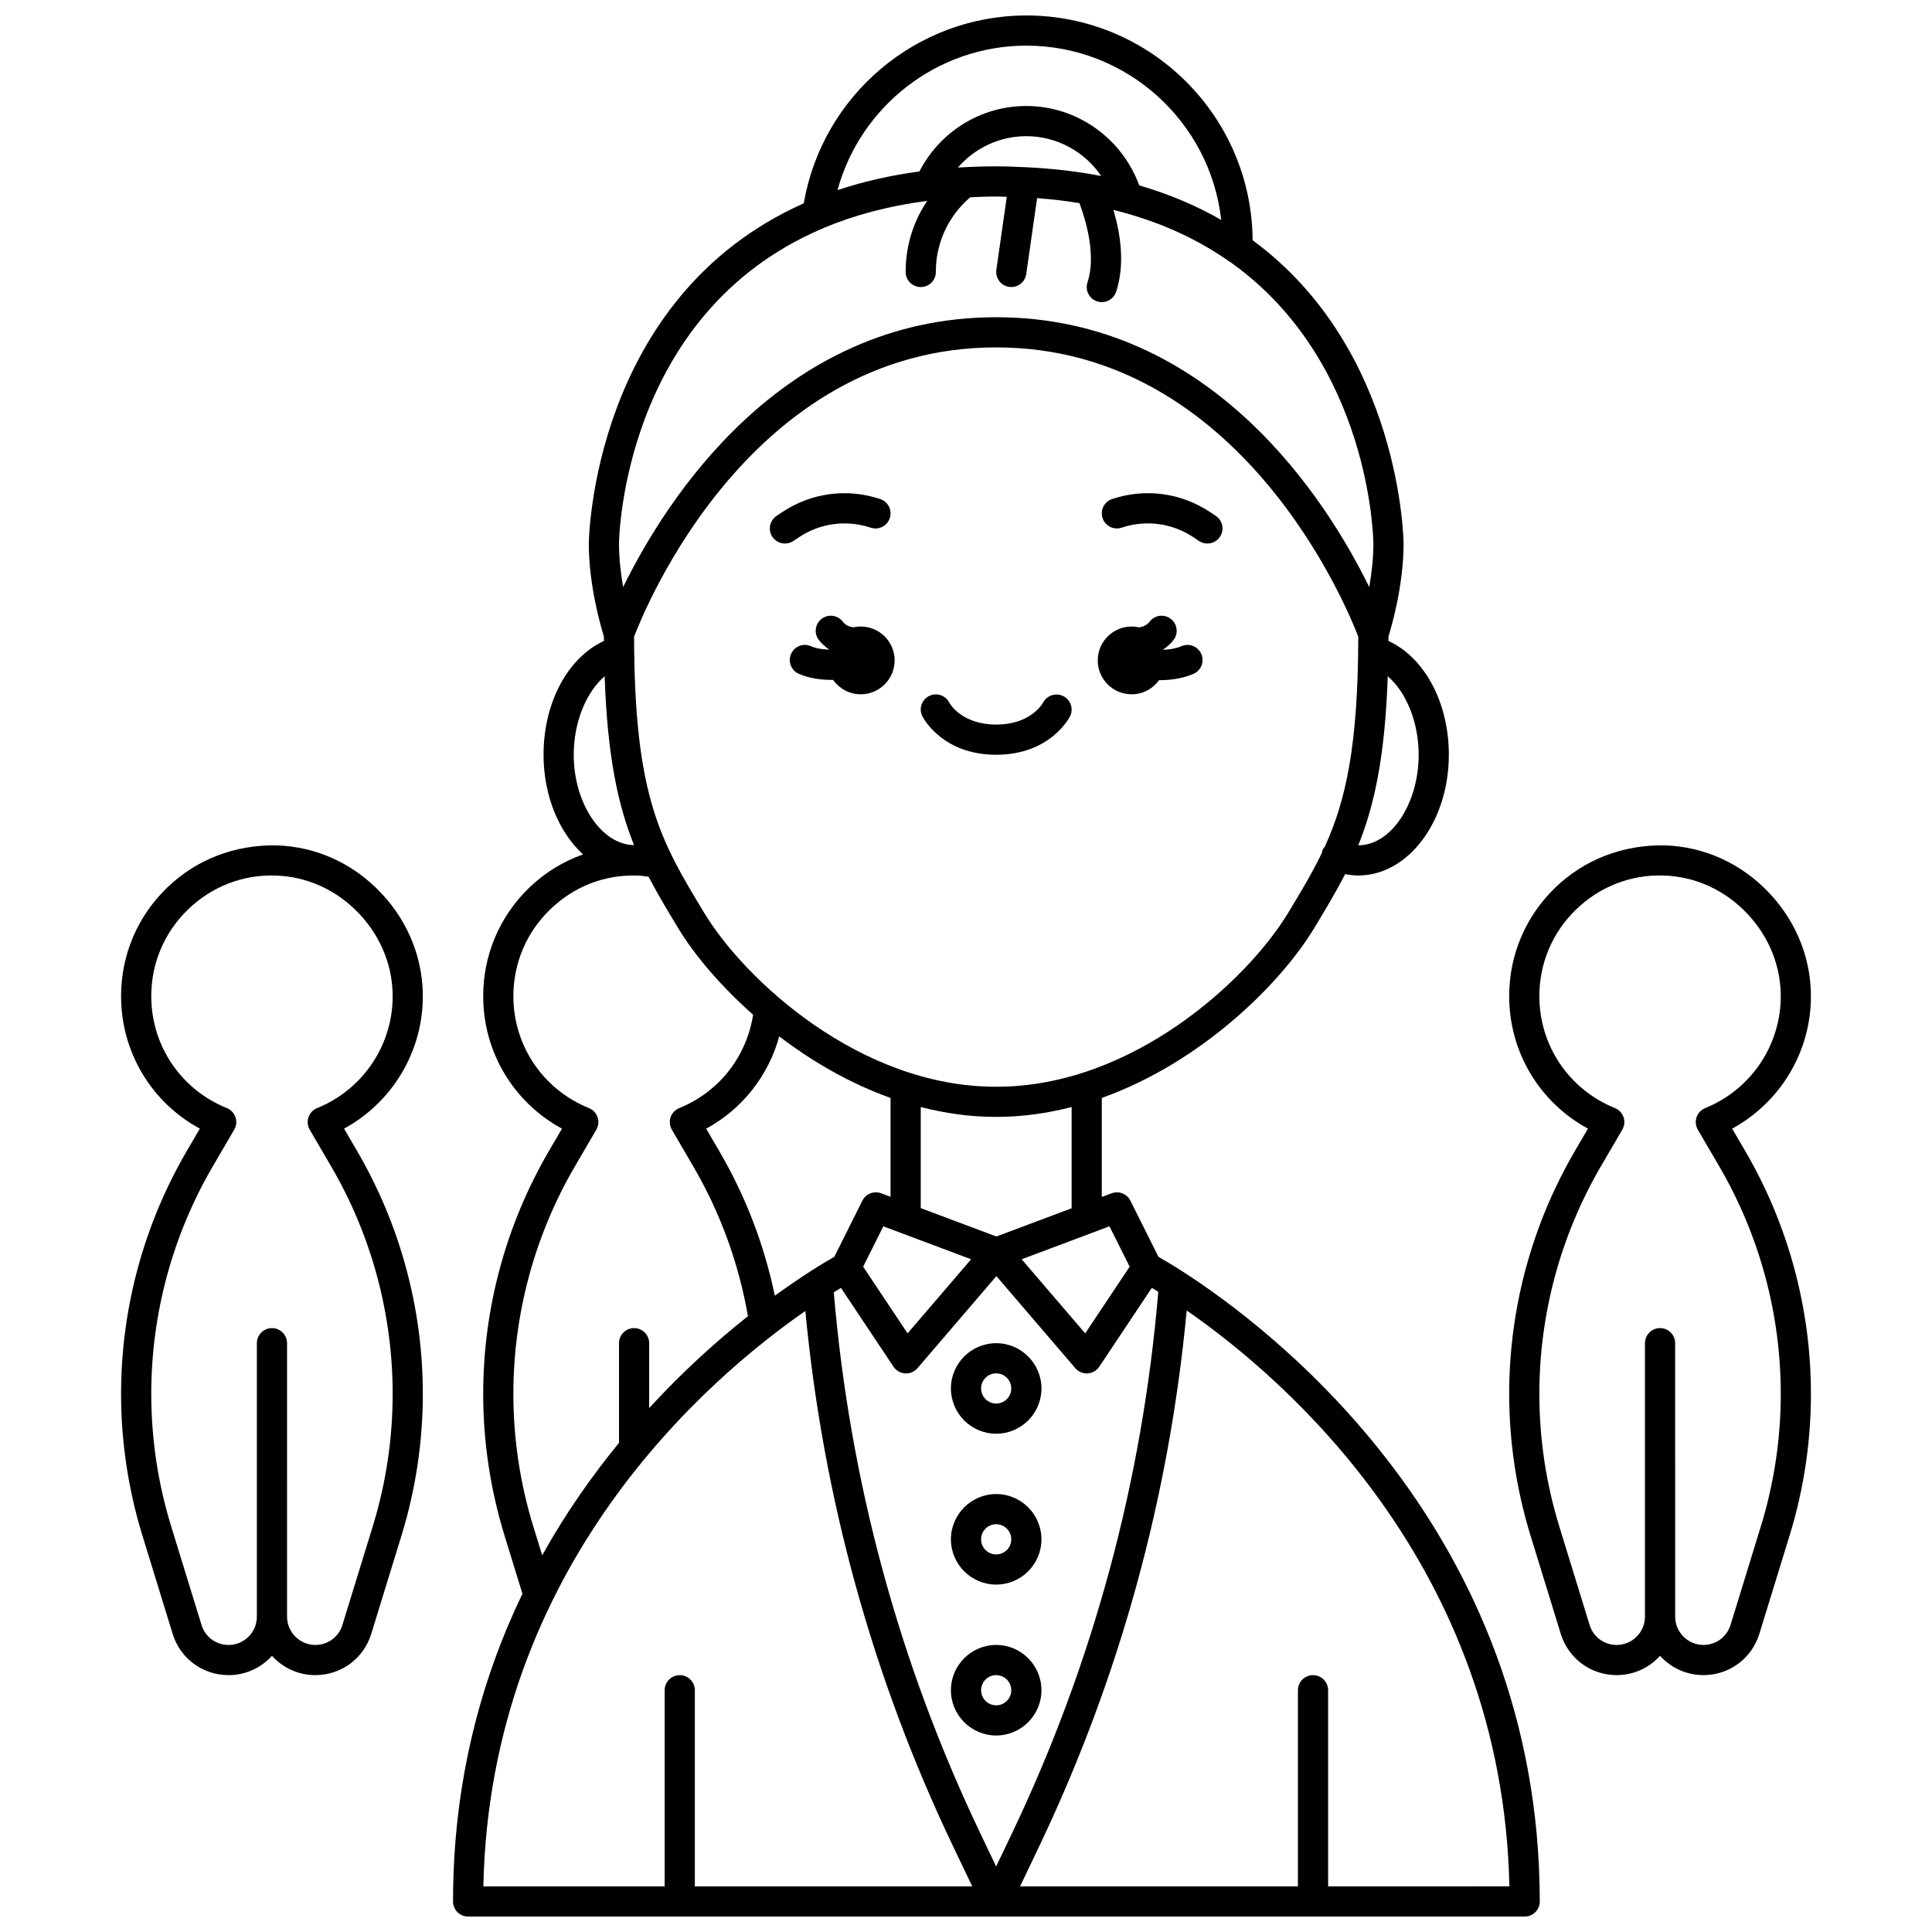
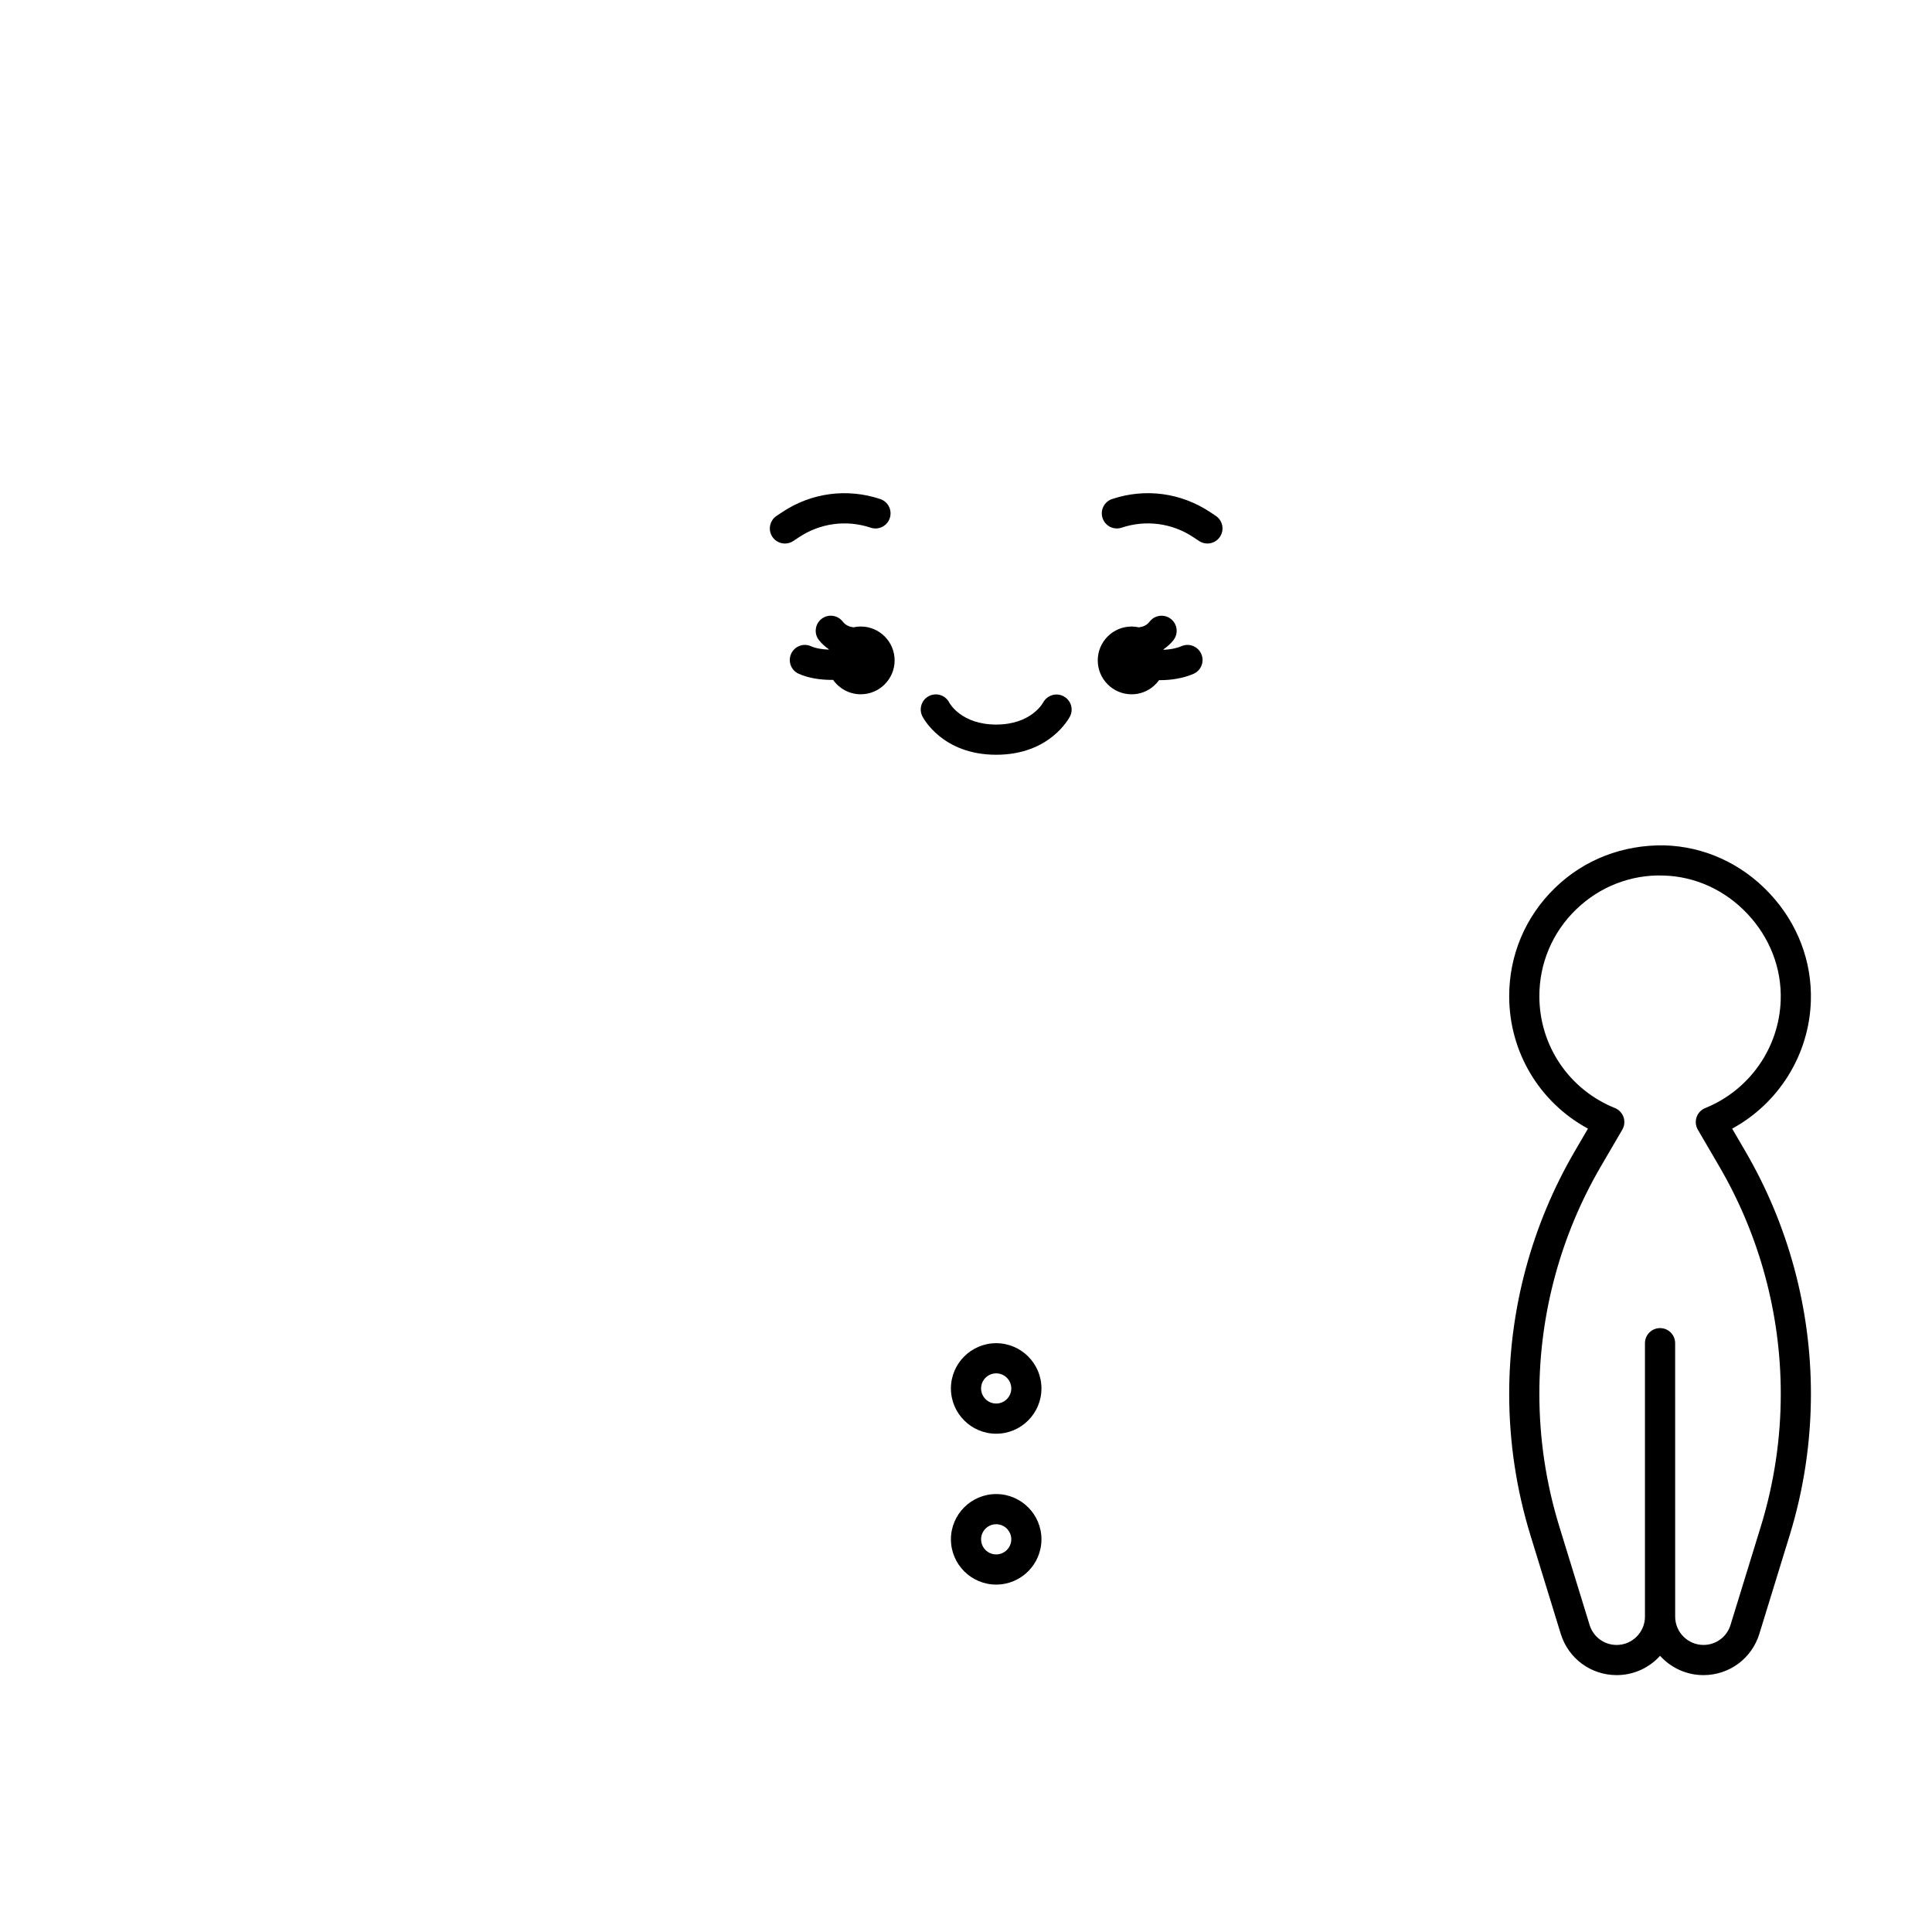
<svg xmlns="http://www.w3.org/2000/svg" width="800px" height="800px" version="1.1" viewBox="144 144 512 512">
  <defs>
    <clipPath id="a">
      <path d="m264 148.09h289v503.81h-289z" />
    </clipPath>
  </defs>
  <path d="m457.12 315.24c-1.469 0.625-3.125 0.887-4.738 0.965-0.016-0.039-0.023-0.082-0.039-0.129 0.98-0.684 1.891-1.469 2.66-2.465 1.348-1.75 1.016-4.258-0.734-5.606s-4.262-1.02-5.606 0.734c-0.758 0.992-1.762 1.371-2.836 1.516-0.625-0.137-1.266-0.219-1.93-0.219-4.957 0-8.98 4.023-8.98 8.98s4.023 8.98 8.98 8.98c3.008 0 5.648-1.492 7.281-3.758 0.082 0 0.164 0.012 0.25 0.012 2.941 0 6.059-0.473 8.84-1.664 2.031-0.867 2.973-3.219 2.098-5.25-0.863-2.035-3.234-2.981-5.246-2.098z" />
-   <path d="m372.1 310.03c-0.668 0-1.312 0.082-1.934 0.219-1.066-0.145-2.062-0.527-2.828-1.516-1.336-1.746-3.856-2.082-5.602-0.738-1.75 1.344-2.082 3.856-0.738 5.602 0.766 0.996 1.676 1.781 2.656 2.465-0.012 0.031-0.02 0.062-0.027 0.094-1.691-0.059-3.383-0.316-4.699-0.898-2.016-0.91-4.383 0.008-5.277 2.023-0.902 2.016 0.004 4.383 2.023 5.277 2.59 1.16 5.723 1.621 8.742 1.621 0.121 0 0.23-0.016 0.352-0.02 1.625 2.312 4.297 3.832 7.336 3.832 4.957 0 8.98-4.023 8.98-8.98-0.004-4.965-4.027-8.98-8.984-8.98z" />
+   <path d="m372.1 310.03c-0.668 0-1.312 0.082-1.934 0.219-1.066-0.145-2.062-0.527-2.828-1.516-1.336-1.746-3.856-2.082-5.602-0.738-1.75 1.344-2.082 3.856-0.738 5.602 0.766 0.996 1.676 1.781 2.656 2.465-0.012 0.031-0.02 0.062-0.027 0.094-1.691-0.059-3.383-0.316-4.699-0.898-2.016-0.91-4.383 0.008-5.277 2.023-0.902 2.016 0.004 4.383 2.023 5.277 2.59 1.16 5.723 1.621 8.742 1.621 0.121 0 0.23-0.016 0.352-0.02 1.625 2.312 4.297 3.832 7.336 3.832 4.957 0 8.98-4.023 8.98-8.98-0.004-4.965-4.027-8.98-8.984-8.98" />
  <path d="m464.72 279.73c-7.727-5.148-17.199-6.418-26-3.481-2.09 0.695-3.227 2.957-2.527 5.059 0.699 2.09 2.941 3.234 5.059 2.527 6.438-2.137 13.383-1.219 19.031 2.551l1.477 0.984c0.68 0.449 1.453 0.668 2.211 0.668 1.293 0 2.562-0.625 3.332-1.781 1.227-1.84 0.73-4.32-1.109-5.547z" />
  <path d="m355.71 286.39c5.648-3.762 12.578-4.695 19.031-2.551 2.109 0.707 4.359-0.434 5.059-2.527s-0.434-4.363-2.527-5.059c-8.809-2.938-18.281-1.668-26 3.481l-1.477 0.984c-1.84 1.227-2.336 3.707-1.109 5.547 0.77 1.156 2.043 1.777 3.332 1.777 0.758 0 1.531-0.219 2.215-0.672z" />
  <path d="m425.82 328.5c-1.934-1.012-4.34-0.246-5.379 1.68-0.129 0.238-3.25 5.836-12.441 5.836s-12.316-5.598-12.414-5.785c-0.992-1.98-3.387-2.766-5.367-1.789-1.977 0.988-2.773 3.391-1.789 5.367 0.207 0.414 5.266 10.207 19.574 10.207 14.305 0 19.363-9.789 19.574-10.207 0.969-1.953 0.184-4.305-1.758-5.309z" />
  <path d="m408 499.96c-6.613 0-11.996 5.383-11.996 11.996s5.383 11.996 11.996 11.996c6.613 0 11.996-5.383 11.996-11.996s-5.383-11.996-11.996-11.996zm0 15.992c-2.207 0-4-1.793-4-4s1.793-4 4-4c2.207 0 4 1.793 4 4-0.004 2.211-1.793 4-4 4z" />
  <path d="m408 539.94c-6.613 0-11.996 5.383-11.996 11.996s5.383 11.996 11.996 11.996c6.613 0 11.996-5.383 11.996-11.996s-5.383-11.996-11.996-11.996zm0 15.996c-2.207 0-4-1.793-4-4s1.793-4 4-4c2.207 0 4 1.793 4 4-0.004 2.207-1.793 4-4 4z" />
-   <path d="m408 579.93c-6.613 0-11.996 5.383-11.996 11.996s5.383 11.996 11.996 11.996c6.613 0 11.996-5.383 11.996-11.996s-5.383-11.996-11.996-11.996zm0 15.996c-2.207 0-4-1.793-4-4s1.793-4 4-4c2.207 0 4 1.793 4 4-0.004 2.207-1.793 4-4 4z" />
  <g clip-path="url(#a)">
-     <path d="m457.27 480.88c-0.117-0.07-0.215-0.16-0.34-0.219-2.719-1.734-4.738-2.914-5.922-3.582l-7.441-14.883c-0.914-1.832-3.066-2.664-4.981-1.957l-2.598 0.969v-26.242c26.52-9.48 47.434-30.379 56.215-44.887 3.039-5.027 5.812-9.621 8.262-14.422 1.156 0.219 2.324 0.355 3.5 0.355 13.23 0 23.992-14.352 23.992-31.988 0-13.895-6.453-25.762-16.012-30.168 0-0.41 0.016-0.781 0.016-1.195 0.852-2.731 4-13.574 4-24.613 0-0.715-0.656-51.48-40.004-80.379-0.227-32.883-27.023-59.57-59.961-59.57-29.199 0-54.086 21.242-58.992 49.785-56.121 25-56.965 89.359-56.965 90.16 0 11.043 3.148 21.887 4 24.613 0 0.414 0.012 0.785 0.016 1.191-9.555 4.41-16.012 16.281-16.012 30.176 0 10.957 4.156 20.637 10.473 26.402-5.301 1.883-10.18 4.848-14.352 8.906-7.812 7.59-12.113 17.77-12.113 28.668 0 14.832 8.062 28.16 20.875 35.105l-3.5 5.996c-11.367 19.488-17.375 41.711-17.375 64.273 0 12.723 1.898 25.344 5.637 37.512l4.758 15.469c-10.895 22.668-18.391 49.762-18.391 81.555 0 2.211 1.789 4 4 4h280c1.062 0 2.078-0.418 2.828-1.172 0.75-0.75 1.172-1.766 1.172-2.832-0.098-98.219-71.289-151.96-94.789-167.03zm-8.031 4.418c0.516 0.309 1.082 0.652 1.715 1.043-4.195 50.016-17.207 98.312-38.797 143.57l-4.164 8.727-4.098-8.574c-21.645-45.246-34.707-93.551-38.938-143.59 0.707-0.438 1.344-0.824 1.91-1.164l13.922 20.883c0.695 1.043 1.836 1.699 3.082 1.77 0.086 0.004 0.168 0.008 0.246 0.008 1.164 0 2.269-0.508 3.035-1.398l20.902-24.387 20.902 24.387c0.762 0.891 1.871 1.398 3.035 1.398 0.078 0 0.16-0.004 0.242-0.008 1.25-0.074 2.391-0.73 3.082-1.77zm-99.902 2.086c-2.801-13.48-7.723-26.328-14.695-38.277l-3.5-5.996c9.59-5.199 16.5-14.043 19.367-24.461 8.578 6.551 18.559 12.406 29.496 16.316v26.199l-2.484-0.934c-1.918-0.707-4.066 0.125-4.981 1.957l-7.441 14.883c-1.207 0.684-3.305 1.906-6.113 3.703-0.133 0.062-0.238 0.16-0.363 0.234-2.586 1.672-5.727 3.785-9.285 6.375zm52.02-9.668-16.836 19.641-11.777-17.668 5.352-10.699zm42.016 1.969-11.781 17.672-16.836-19.641 23.262-8.73zm-15.379-15.477-19.938 7.477-20.047-7.519v-26.789c6.383 1.637 13.016 2.613 19.852 2.613h0.281c6.832 0 13.469-0.977 19.852-2.609zm57.371-78.27c-10.777 17.809-41.27 46.055-77.223 46.055h-0.281c-35.953 0-66.445-28.246-77.223-46.055-11.535-19.066-18.516-30.645-18.598-73.199 2.672-7.047 30.742-76.676 95.961-76.676 65.094 0 93.262 69.586 95.957 76.672-0.051 28.695-3.25 43.316-8.859 55.629-0.219 0.277-0.461 0.539-0.605 0.879-0.102 0.234-0.098 0.48-0.148 0.723-2.559 5.328-5.566 10.324-8.98 15.973zm34.594-41.914c0 13.004-7.324 23.992-15.992 23.992h-0.012c4.32-10.691 7.102-23.77 7.812-44.805 4.891 4.211 8.191 12.145 8.191 20.812zm-103.96-187.93c26.703 0 48.746 20.25 51.637 46.191-6.363-3.668-13.57-6.777-21.719-9.152-4.566-12.477-16.48-21.043-29.918-21.043-12.047 0-22.883 6.766-28.348 17.348-7.922 1.07-15.145 2.75-21.695 4.945 6.066-22.246 26.43-38.289 50.043-38.289zm0.035 32.227c-0.023-0.004-0.043-0.02-0.066-0.023-0.082-0.012-0.164 0.02-0.246 0.016-2.523-0.121-5.062-0.23-7.719-0.23-3.5 0-6.871 0.121-10.148 0.324 4.481-5.191 11.039-8.32 18.145-8.32 8.082 0 15.457 4.109 19.836 10.559-6.113-1.199-12.719-1.977-19.801-2.324zm-54.492 16.422c0.258-0.062 0.469-0.203 0.699-0.312 7.934-3.344 17.051-5.832 27.473-7.188-3.004 4.484-5.703 10.754-5.703 18.828 0 2.211 1.789 4 4 4 2.211 0 4-1.789 4-4 0-10.91 6.359-17.469 9.105-19.793 2.258-0.098 4.519-0.199 6.887-0.199 0.965 0 1.855 0.062 2.805 0.078l-2.762 19.344c-0.312 2.188 1.207 4.215 3.394 4.527 0.191 0.027 0.383 0.039 0.57 0.039 1.961 0 3.672-1.434 3.953-3.43l2.875-20.129c3.918 0.289 7.648 0.738 11.23 1.32 1.734 4.68 4.481 13.93 2.133 20.977-0.699 2.094 0.434 4.363 2.527 5.059 0.418 0.137 0.848 0.207 1.262 0.207 1.676 0 3.234-1.059 3.789-2.734 2.406-7.227 1.164-15.316-0.695-21.699 0.816 0.199 1.637 0.395 2.426 0.613 0.125 0.047 0.25 0.078 0.379 0.117 10.953 3.023 20.098 7.469 27.719 12.805 0.223 0.16 0.43 0.34 0.684 0.453 37.082 26.496 37.672 73.758 37.672 74.418 0 3.992-0.484 8.004-1.098 11.535-11.059-22.547-41.641-71.512-98.863-71.512s-87.812 48.965-98.863 71.516c-0.617-3.531-1.098-7.547-1.098-11.539 0-0.746 0.766-60.555 53.5-83.301zm-65.496 139.28c0-8.668 3.309-16.602 8.195-20.816 0.707 20.996 3.488 34.066 7.789 44.75-8.543-0.074-15.984-10.949-15.984-23.934zm-10.711 204.51c-3.508-11.406-5.285-23.23-5.285-35.156 0-21.148 5.629-41.977 16.281-60.238l5.699-9.762c0.582-1.004 0.707-2.211 0.332-3.309-0.375-1.094-1.211-1.98-2.281-2.414-12.168-4.914-20.031-16.559-20.031-29.652 0-8.715 3.438-16.863 9.691-22.934 6.246-6.074 14.383-9.34 23.219-9.035 0.98 0.027 1.953 0.188 2.926 0.312 2.363 4.559 5.016 8.953 7.914 13.738 4.125 6.816 10.973 15.039 19.777 22.832-1.715 11.094-9.035 20.484-19.578 24.742-1.074 0.434-1.91 1.316-2.281 2.414-0.371 1.098-0.25 2.305 0.332 3.309l5.695 9.762c7.18 12.312 12.023 25.645 14.469 39.656-7.906 6.258-17.016 14.375-26.176 24.348l0.004-17.18c0-2.211-1.789-4-4-4-2.211 0-4 1.789-4 4v26.406c-7.164 8.75-14.148 18.648-20.352 29.797zm72.09-57.113c4.688 49.48 17.812 97.262 39.258 142.09l4.973 10.402h-73.516v-51.98c0-2.211-1.789-4-4-4-2.211 0-4 1.789-4 4v51.98h-48.043c1.758-84.969 59.32-134.43 85.328-152.49zm138.54 152.49v-51.98c0-2.211-1.789-4-4-4-2.211 0-4 1.789-4 4v51.98h-73.633l5.039-10.562c21.387-44.836 34.473-92.609 39.117-142.06 25.906 17.961 83.68 67.457 85.52 152.62z" />
-   </g>
-   <path d="m235.18 443.1c12.34-6.719 20.375-19.52 20.852-33.746 0.355-10.57-3.543-20.746-10.969-28.641-7.414-7.887-17.305-12.387-27.848-12.684-10.988-0.176-21.211 3.707-29.016 11.301-7.809 7.59-12.113 17.77-12.113 28.668 0 14.832 8.062 28.164 20.875 35.105l-3.5 5.996c-11.363 19.488-17.375 41.711-17.375 64.273 0 12.723 1.898 25.344 5.637 37.512l8.031 26.109c2.023 6.535 7.973 10.934 14.82 10.934 4.559 0 8.66-1.977 11.5-5.117 2.84 3.144 6.941 5.117 11.5 5.117 6.844 0 12.797-4.398 14.812-10.941l8.031-26.105c3.742-12.168 5.637-24.785 5.637-37.512 0-22.562-6.008-44.781-17.379-64.27zm7.594 105.43-8.031 26.102c-0.977 3.172-3.859 5.297-7.168 5.297-4.133 0-7.5-3.367-7.5-7.5l-0.004-72.465c0-2.211-1.789-4-4-4-2.211 0-4 1.789-4 4v72.469c0.004 4.133-3.363 7.5-7.496 7.5-3.312 0-6.195-2.129-7.168-5.293l-8.031-26.105c-3.516-11.41-5.289-23.234-5.289-35.16 0-21.148 5.629-41.977 16.281-60.238l5.699-9.762c0.582-1.004 0.707-2.211 0.332-3.309-0.375-1.094-1.211-1.98-2.281-2.414-12.172-4.914-20.031-16.559-20.031-29.652 0-8.715 3.438-16.863 9.691-22.934 6.246-6.074 14.516-9.34 23.215-9.035 8.406 0.234 16.301 3.844 22.246 10.164 5.957 6.336 9.086 14.465 8.805 22.898-0.426 12.609-8.277 23.824-20.012 28.566-1.074 0.434-1.91 1.316-2.281 2.414-0.371 1.098-0.25 2.305 0.332 3.309l5.699 9.762c10.648 18.25 16.277 39.078 16.277 60.23 0 11.926-1.773 23.75-5.285 35.156z" />
+     </g>
  <path d="m606.54 449.1-3.5-6c12.34-6.719 20.375-19.52 20.852-33.746 0.355-10.57-3.543-20.746-10.969-28.641-7.414-7.887-17.305-12.387-27.848-12.684-10.953-0.176-21.211 3.707-29.016 11.301-7.809 7.586-12.109 17.766-12.109 28.664 0 14.832 8.062 28.164 20.875 35.105l-3.5 5.996c-11.367 19.488-17.375 41.711-17.375 64.273 0 12.723 1.898 25.344 5.637 37.512l8.031 26.109c2.019 6.535 7.969 10.934 14.816 10.934 4.559 0 8.66-1.977 11.5-5.117 2.84 3.144 6.941 5.117 11.5 5.117 6.844 0 12.797-4.398 14.812-10.941l8.031-26.105c3.742-12.168 5.637-24.785 5.637-37.512 0.004-22.559-6.008-44.781-17.375-64.266zm4.098 99.426-8.031 26.102c-0.977 3.172-3.859 5.297-7.168 5.297-4.133 0-7.5-3.367-7.5-7.5l-0.008-72.465c0-2.211-1.789-4-4-4-2.211 0-4 1.789-4 4v72.469c0 4.133-3.367 7.5-7.5 7.5-3.312 0-6.195-2.129-7.168-5.293l-8.031-26.105c-3.512-11.41-5.285-23.234-5.285-35.16 0-21.148 5.629-41.977 16.281-60.238l5.699-9.762c0.582-1.004 0.707-2.211 0.332-3.309-0.375-1.094-1.211-1.98-2.281-2.414-12.172-4.914-20.031-16.559-20.031-29.652 0-8.715 3.438-16.863 9.691-22.934 6.242-6.074 14.578-9.34 23.215-9.035 8.406 0.234 16.301 3.844 22.246 10.164 5.957 6.336 9.086 14.465 8.805 22.898-0.426 12.609-8.277 23.824-20.012 28.566-1.074 0.434-1.91 1.316-2.281 2.414-0.371 1.098-0.25 2.305 0.332 3.309l5.699 9.762c10.652 18.262 16.281 39.09 16.281 60.238 0 11.918-1.777 23.742-5.285 35.148z" />
</svg>